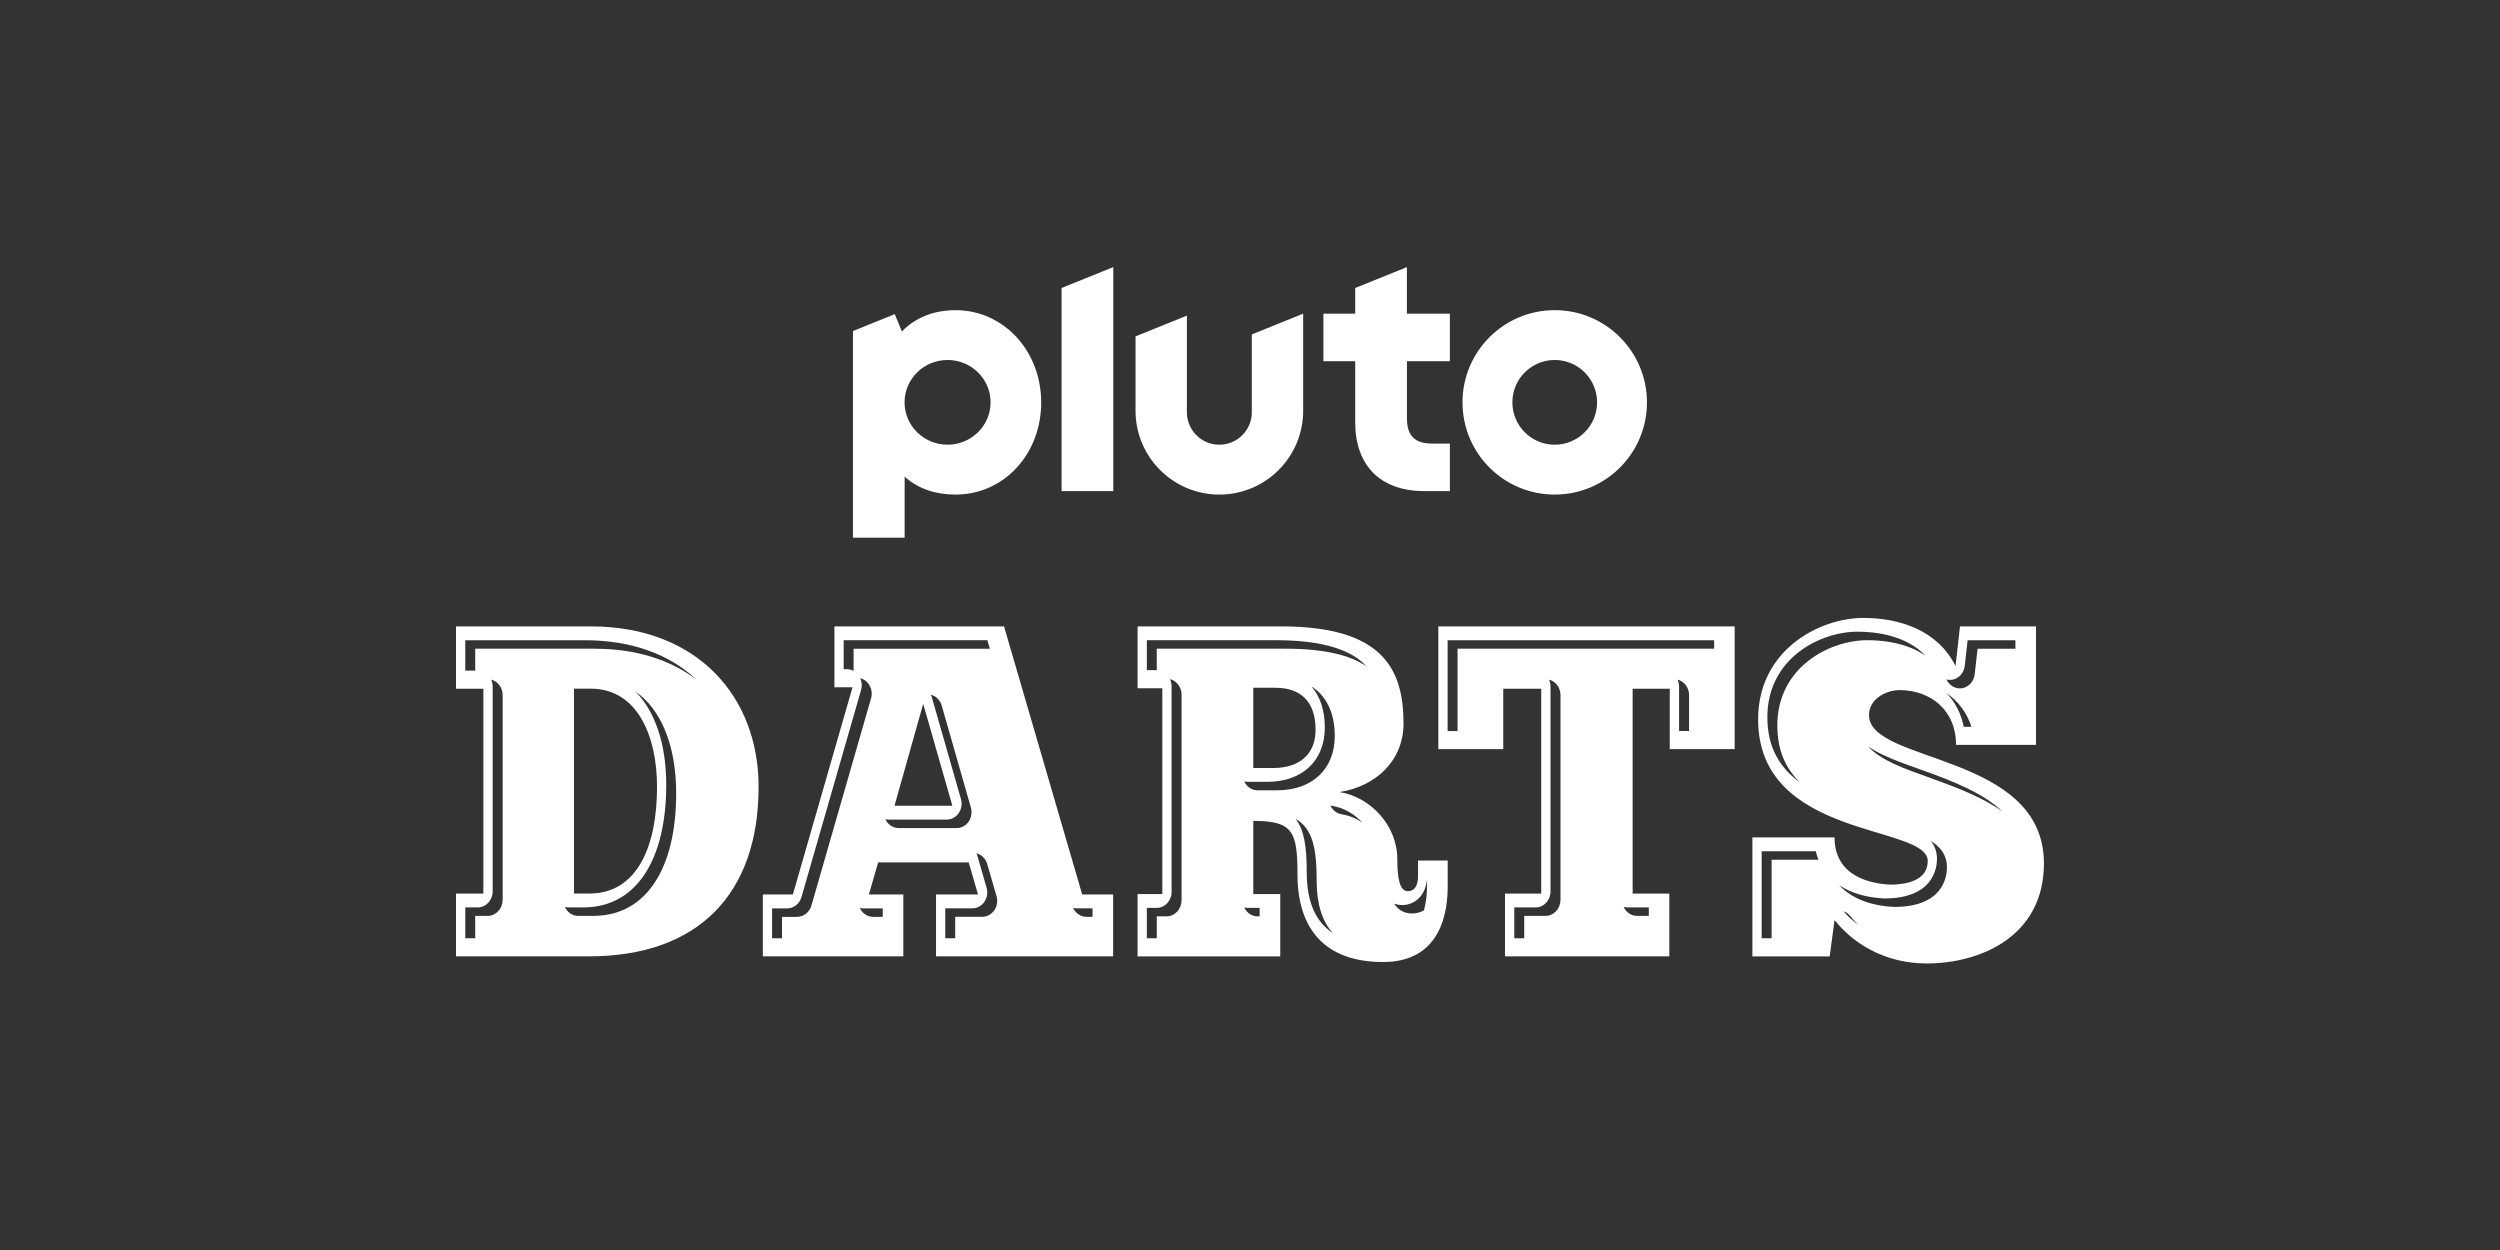
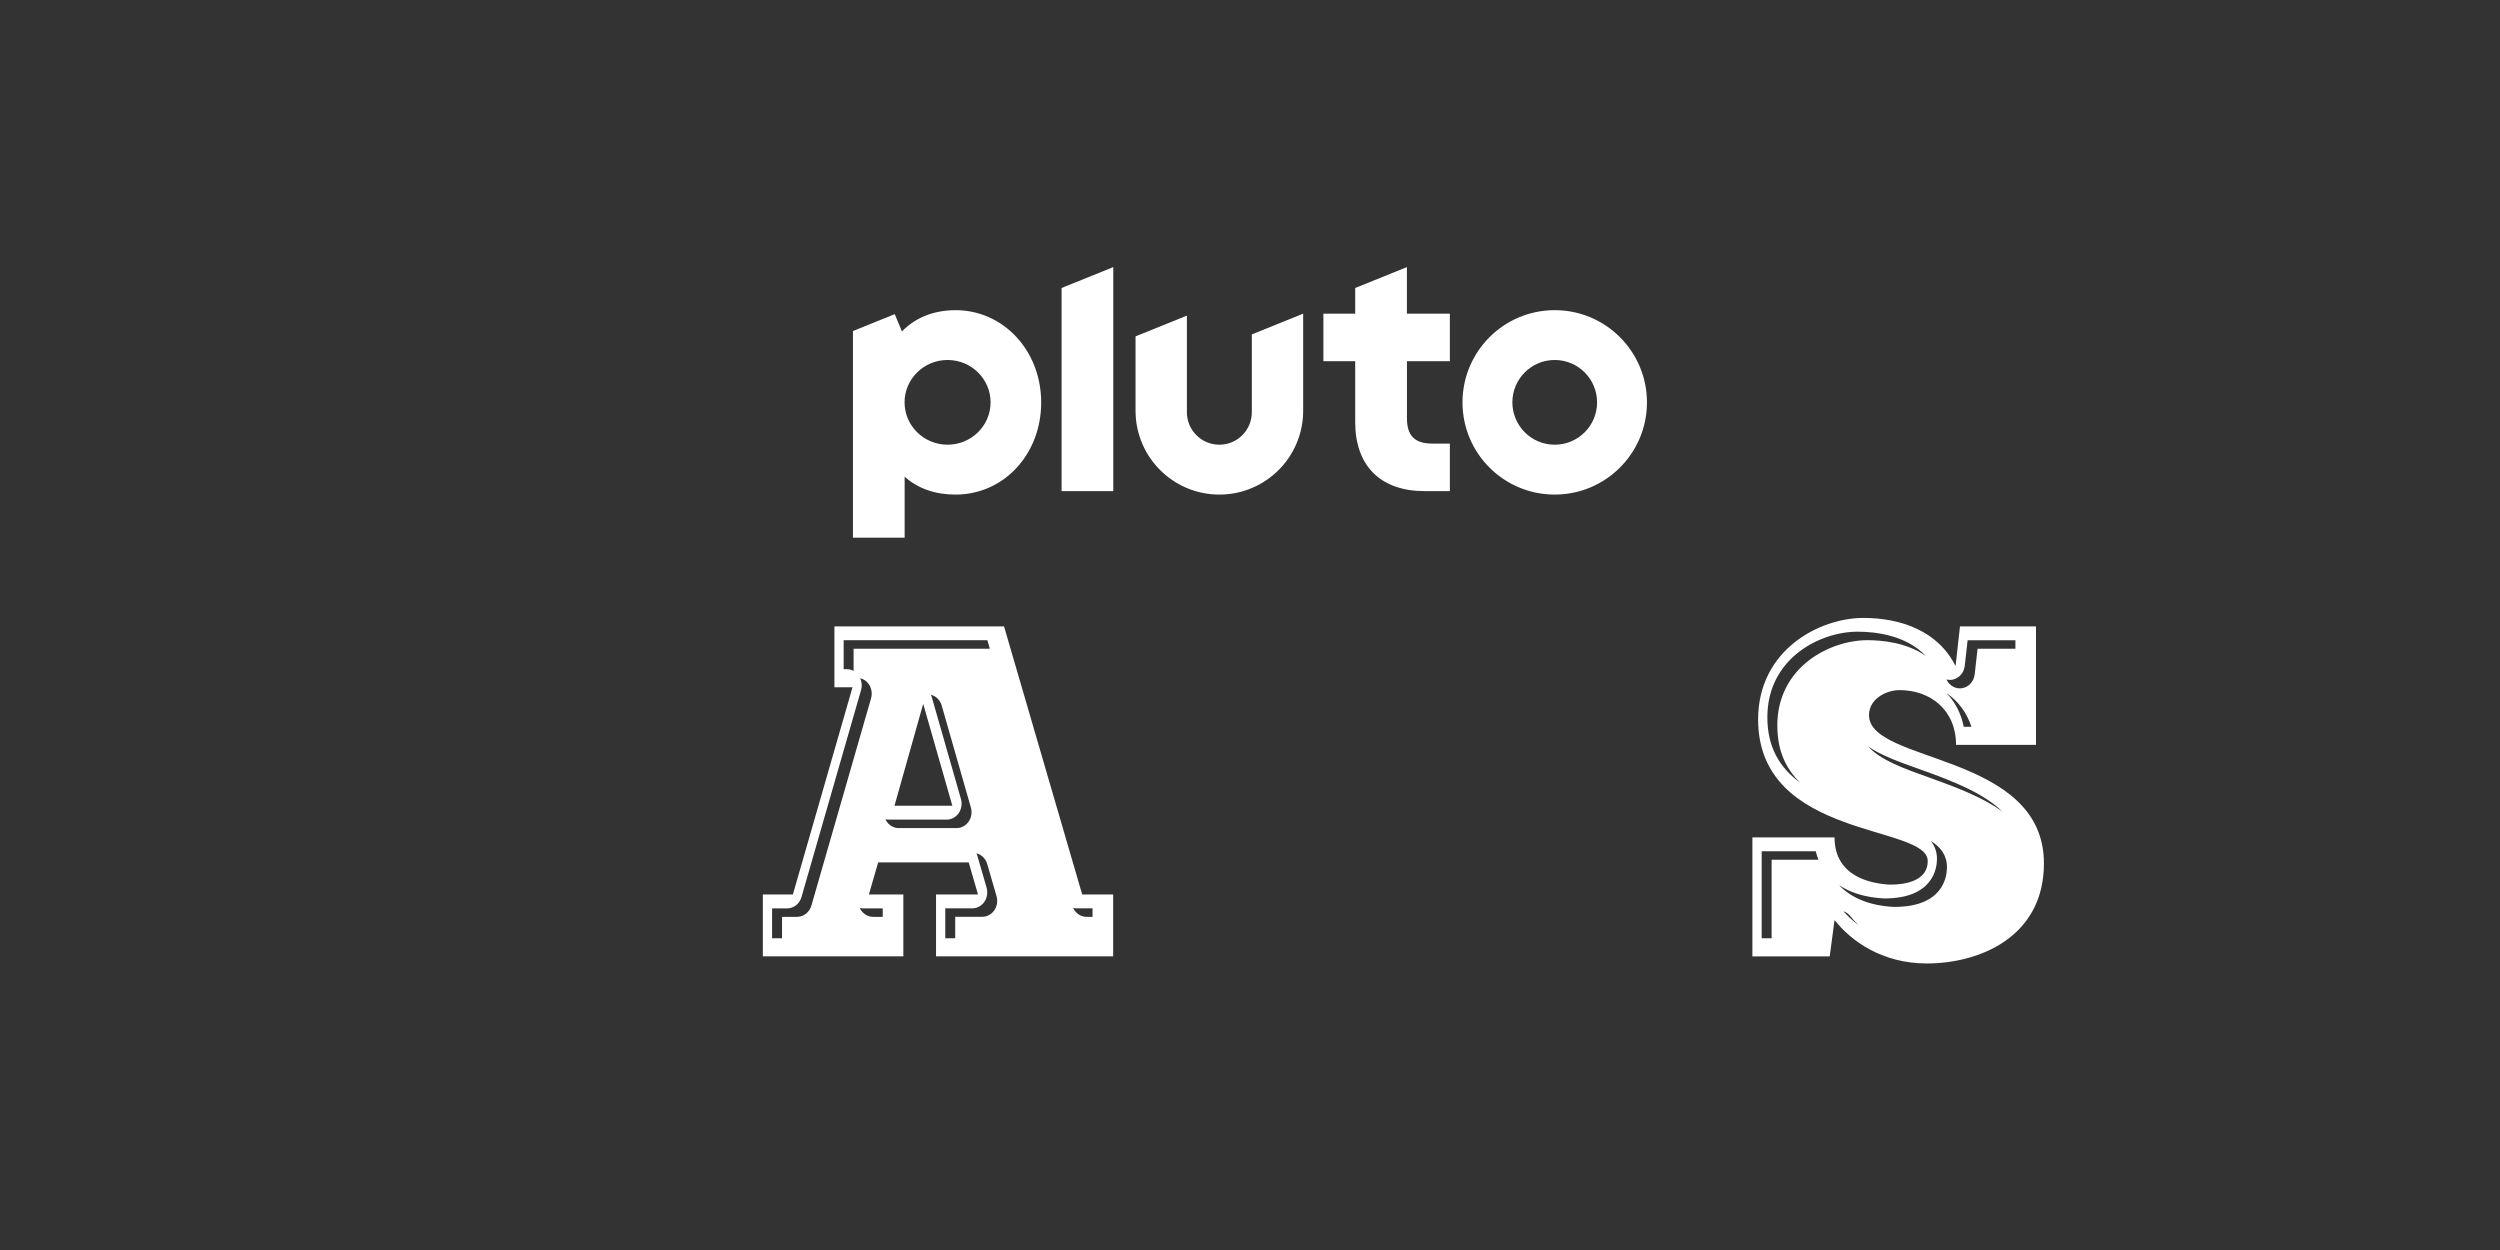
<svg xmlns="http://www.w3.org/2000/svg" id="PLUTO_TV_CHANNELS" data-name="PLUTO TV CHANNELS" viewBox="0 0 576 288">
  <rect x="0" y="0" width="576" height="288" fill="#333333" stroke="none" />
  <defs>
    <style>
      .cls-1 {
        fill: #fff;
      }
    </style>
  </defs>
  <g id="Pluto_DARTS" data-name="Pluto DARTS">
    <g id="White">
      <g id="DARTS">
-         <path class="cls-1" d="M136.1,144.32h-31.04v14.36h6.31v47.2h-6.31v14.46h30.64c25.04,0,39.08-14.25,39.08-39.04,0-20.77-14.05-36.98-38.68-36.98ZM115.8,207.34c0,2.03-1.54,3.68-3.44,3.68h-2.87v5.16h-2.29v-7.11h2.87c1.9,0,3.44-1.65,3.44-3.68v-47.2c0-.58-.14-1.13-.36-1.61,1.52.38,2.66,1.83,2.66,3.57v47.2ZM137.16,211.02h-3.93c-1.36,0-2.52-.84-3.08-2.06.25.06.51.1.78.1h3.93c11.67-.24,18.64-10.8,18.64-28.25,0-9.51-2.62-16.99-7.12-21.51,5.91,4.1,9.41,12.43,9.41,23.46,0,17.46-6.97,28.02-18.64,28.25ZM132.24,205.87v-47.2h3.87c10.79,0,15.27,10.98,15.27,22.62,0,13.59-4.48,24.36-15.27,24.58h-3.87ZM137.09,149.46h-27.6v5.05h-2.29v-7h27.6c10.73,0,19.55,3.28,25.69,9.11-5.96-4.59-13.94-7.15-23.39-7.15Z" />
        <path class="cls-1" d="M249.34,206.09l-18.01-61.77h-39.08v14.03h4.17l-13.74,47.74h-6.92v14.25h32.37v-14.25h-7.94l2.14-7.4h20.86l2.14,7.4h-9.67v14.25h40.81v-14.25h-7.13ZM203.38,209.28v1.96h-2.2c-1.09,0-2.12-.55-2.77-1.49-.12-.18-.21-.37-.3-.56.25.06.51.1.77.1h4.5ZM200.69,160.9l-13.74,47.74c-.44,1.54-1.78,2.6-3.29,2.6h-3.48v4.94h-2.29v-6.89h3.48c1.51,0,2.84-1.05,3.29-2.6l13.74-47.74c.26-.9.17-1.87-.22-2.7.79.2,1.5.68,1.99,1.39.65.94.84,2.15.52,3.26ZM196.67,149.46v5.12c-.48-.26-1.01-.4-1.56-.4h-.73v-6.68h33.11l.57,1.96h-31.39ZM212.7,162.15l6.72,23.49h-13.33l6.62-23.49ZM223.17,189.3c-.65.94-1.67,1.49-2.77,1.49h-13.33c-1.09,0-2.11-.55-2.76-1.48-.12-.18-.22-.37-.31-.57.25.06.51.1.78.1h13.33c1.09,0,2.12-.55,2.77-1.49.65-.94.84-2.15.52-3.26l-6.72-23.49c-.05-.19-.12-.36-.2-.53,1.17.3,2.13,1.22,2.49,2.49l6.72,23.49c.32,1.11.12,2.32-.52,3.26ZM229.08,209.74c-.65.94-1.68,1.49-2.77,1.49h-6.23v4.94h-2.29v-6.89h6.23c1.09,0,2.12-.55,2.77-1.49.65-.94.84-2.15.52-3.27l-2.14-7.4c-.05-.18-.12-.36-.2-.52,1.16.3,2.13,1.22,2.49,2.48l2.14,7.4c.32,1.11.13,2.33-.52,3.27ZM251.72,211.24h-1.39c-1.33,0-2.52-.82-3.09-2.07.26.07.52.11.8.11h3.68v1.96Z" />
-         <path class="cls-1" d="M326.72,198.26v3.59c0,2.18-.81,3.48-2.34,3.48-1.83,0-2.44-2.72-2.44-7.4,0-7.83-6.31-14.36-13.33-15.44,8.45-1.31,14.76-7.29,14.76-15.77,0-12.4-4.58-22.4-28.19-22.4h-33.08v14.25h5.7v47.42h-5.7v14.36h32.87v-14.36h-6.21v-16.86c9.06,0,10.18,2.39,10.18,12.29,0,12.72,6.41,20.23,19.75,20.23,11.3,0,14.86-8.37,14.86-17.4v-5.98h-6.82ZM266.52,149.46v4.94s-.02,0-.03,0h-2.26v-6.9h29.64c11.48,0,17.67,2.44,20.99,6.02-3.65-2.48-9.46-4.06-18.69-4.06h-29.64ZM303.11,168.14c0,5.76-3.87,8.81-9.77,8.81h-4.58v-18.49h5.09c5.9,0,9.26,3.26,9.26,9.68ZM272.22,207.45c0,2.03-1.54,3.68-3.44,3.68h-2.26v5.05h-2.29v-7h2.26c1.9,0,3.44-1.65,3.44-3.68v-47.42c0-.58-.14-1.13-.36-1.61,1.52.38,2.66,1.83,2.66,3.57v47.42ZM290.22,209.17v1.96h-.47c-1.36,0-2.52-.84-3.08-2.06.25.06.51.1.78.1h2.77ZM294.33,182.09h-4.58c-1.36,0-2.52-.84-3.08-2.06.25.06.51.1.78.1h4.58c8.03,0,13.21-4.9,13.21-12.49,0-4-1.1-7.22-3.1-9.5,3.46,2.17,5.39,6.12,5.39,11.45,0,7.58-5.19,12.49-13.21,12.49ZM301.07,200.93c0-5.63-.52-9.66-2.57-12.27,3.98,2.29,4.86,6.91,4.86,14.23,0,5.33,1.23,9.33,3.71,12.07-4.01-2.61-6-7.25-6-14.03ZM309.1,187.6c-1.16-.18-2.1-.97-2.59-2.03.1.02.19.06.29.08,2.74.42,5.23,1.86,7.08,3.86-1.43-.96-3.06-1.63-4.79-1.9ZM328.8,203.75c0,2.4-.27,4.36-.72,5.99-.84.48-1.77.73-2.7.73-2,0-3.31-.94-4.19-2.29.55.21,1.18.34,1.89.34,2.63,0,5.29-1.85,5.72-5.95v1.18Z" />
-         <path class="cls-1" d="M331.39,144.32v28.28h14.96v-13.92h8.75v47.2h-8.35v14.46h37.86v-14.46h-8.45v-47.2h8.55v13.92h14.96v-28.28h-68.29ZM359.53,207.34c0,2.03-1.54,3.68-3.44,3.68h-4.91v5.16h-2.29v-7.11h4.91c1.9,0,3.44-1.65,3.44-3.68v-47.2c0-.58-.14-1.13-.36-1.61,1.52.38,2.66,1.83,2.66,3.57v47.2ZM379.88,209.06v1.96h-2.71c-1.36,0-2.52-.84-3.08-2.06.25.06.51.1.78.1h5.01ZM389.15,168.43h-2.29v-10.24c0-.58-.14-1.13-.36-1.61,1.52.38,2.66,1.83,2.66,3.57v8.29ZM394.94,149.46h-59.12v18.97h-2.29v-20.92h61.41v1.96Z" />
        <path class="cls-1" d="M430.62,164.76c0-3.81,4.07-5.76,7.02-5.76,7.12,0,13.03,4.57,13.03,12.62h18.42v-27.3h-17.51l-1.02,9.14c-4.07-8.16-12.72-11.09-21.27-11.09-9.97,0-24.22,7.29-24.22,23.38,0,27.73,39.08,24.14,39.08,32.63,0,4.57-5.09,5.44-8.65,5.44-4.27-.22-12.82-1.74-12.82-10.88h-18.93v27.41h17.81l1.12-8.37c3.87,4.89,10.99,10,21.27,10,12.11,0,26.97-6.09,26.97-23.05,0-25.56-40.3-22.95-40.3-34.15ZM452.45,167.45c-.61-3.06-1.99-5.7-3.97-7.76,2.69,1.85,4.68,4.52,5.74,7.76h-1.77ZM449.9,156.58c1.48-.3,2.6-1.58,2.78-3.18l.66-5.89h11.01v1.96h-8.72l-.66,5.89c-.18,1.59-1.3,2.88-2.78,3.18-1.48.3-2.96-.47-3.67-1.88-.02-.04-.05-.08-.07-.12.46.12.96.15,1.45.05ZM408.18,198.08v18.1h-2.29v-20.05h12.46c.16.68.37,1.33.63,1.96h-10.79ZM409.5,167.21c0,5.78,1.98,9.93,5.26,13.12-4.65-3.41-7.56-8.05-7.56-15.08,0-13.59,12.15-19.71,20.78-19.71,4.21,0,11.16.82,15.7,5.56-4.36-3.02-9.86-3.6-13.41-3.6-8.63,0-20.78,6.11-20.78,19.71ZM424.72,209.95c.6.21,1.15.57,1.58,1.11.44.56,1.07,1.28,1.88,2.07-1.5-1.12-2.64-2.25-3.45-3.17ZM436.49,208.95c-.05,0-.11,0-.16,0-5.54-.28-9.84-2.06-12.61-5.02,2.65,1.79,6.13,2.85,10.31,3.07.05,0,.11,0,.16,0,11.22,0,12.09-6.98,12.09-9.11,0-1.68-.53-3.02-1.44-4.15,2.32,1.45,3.74,3.32,3.74,6.1,0,2.14-.87,9.11-12.09,9.11ZM444.61,179.19c-5.92-2.1-11.28-4.02-14.18-7.19,3.04,2.08,7.29,3.61,11.89,5.24,7.96,2.82,14.79,5.59,19.08,9.79-4.26-3.15-10.14-5.47-16.79-7.83Z" />
      </g>
      <path id="Pluto_Logo" data-name="Pluto Logo" class="cls-1" d="M358.21,71.46c-11.73,0-21.25,9.51-21.25,21.25s9.51,21.24,21.25,21.24,21.25-9.51,21.25-21.24-9.51-21.25-21.25-21.25M358.21,102.46c-5.39,0-9.76-4.37-9.76-9.76s4.37-9.76,9.76-9.76,9.76,4.37,9.76,9.76-4.37,9.76-9.76,9.76M324.16,83.21v13.16c0,4.03,1.8,5.83,5.83,5.83h4.06v10.95h-5.92c-4.92,0-8.97-1.44-11.71-4.17-2.74-2.73-4.18-6.75-4.18-11.64v-14.12h-7.33v-10.95h7.33v-5.92l11.91-4.81v10.73h9.9v10.95h-9.9ZM300.25,72.27v22.37c0,10.67-8.65,19.31-19.31,19.31s-19.31-8.65-19.31-19.31v-17.14l11.83-4.78v22.26c0,4.13,3.35,7.48,7.48,7.48s7.48-3.35,7.48-7.48v-17.93l11.83-4.78ZM256.5,61.54v51.61h-11.91v-46.8l11.91-4.81ZM220.14,71.47c-4.98,0-9.2,1.68-12.34,4.89l-1.65-3.98-9.63,3.89v47.61h11.91v-14.06c3.1,2.8,7.11,4.13,11.71,4.13,5.44,0,10.47-2.21,14.14-6.23,3.62-3.95,5.61-9.27,5.61-14.98,0-11.93-8.68-21.28-19.75-21.28M218.32,102.46c-5.47,0-9.91-4.37-9.91-9.76s4.44-9.76,9.91-9.76,9.91,4.37,9.91,9.76-4.44,9.76-9.91,9.76" />
    </g>
  </g>
</svg>